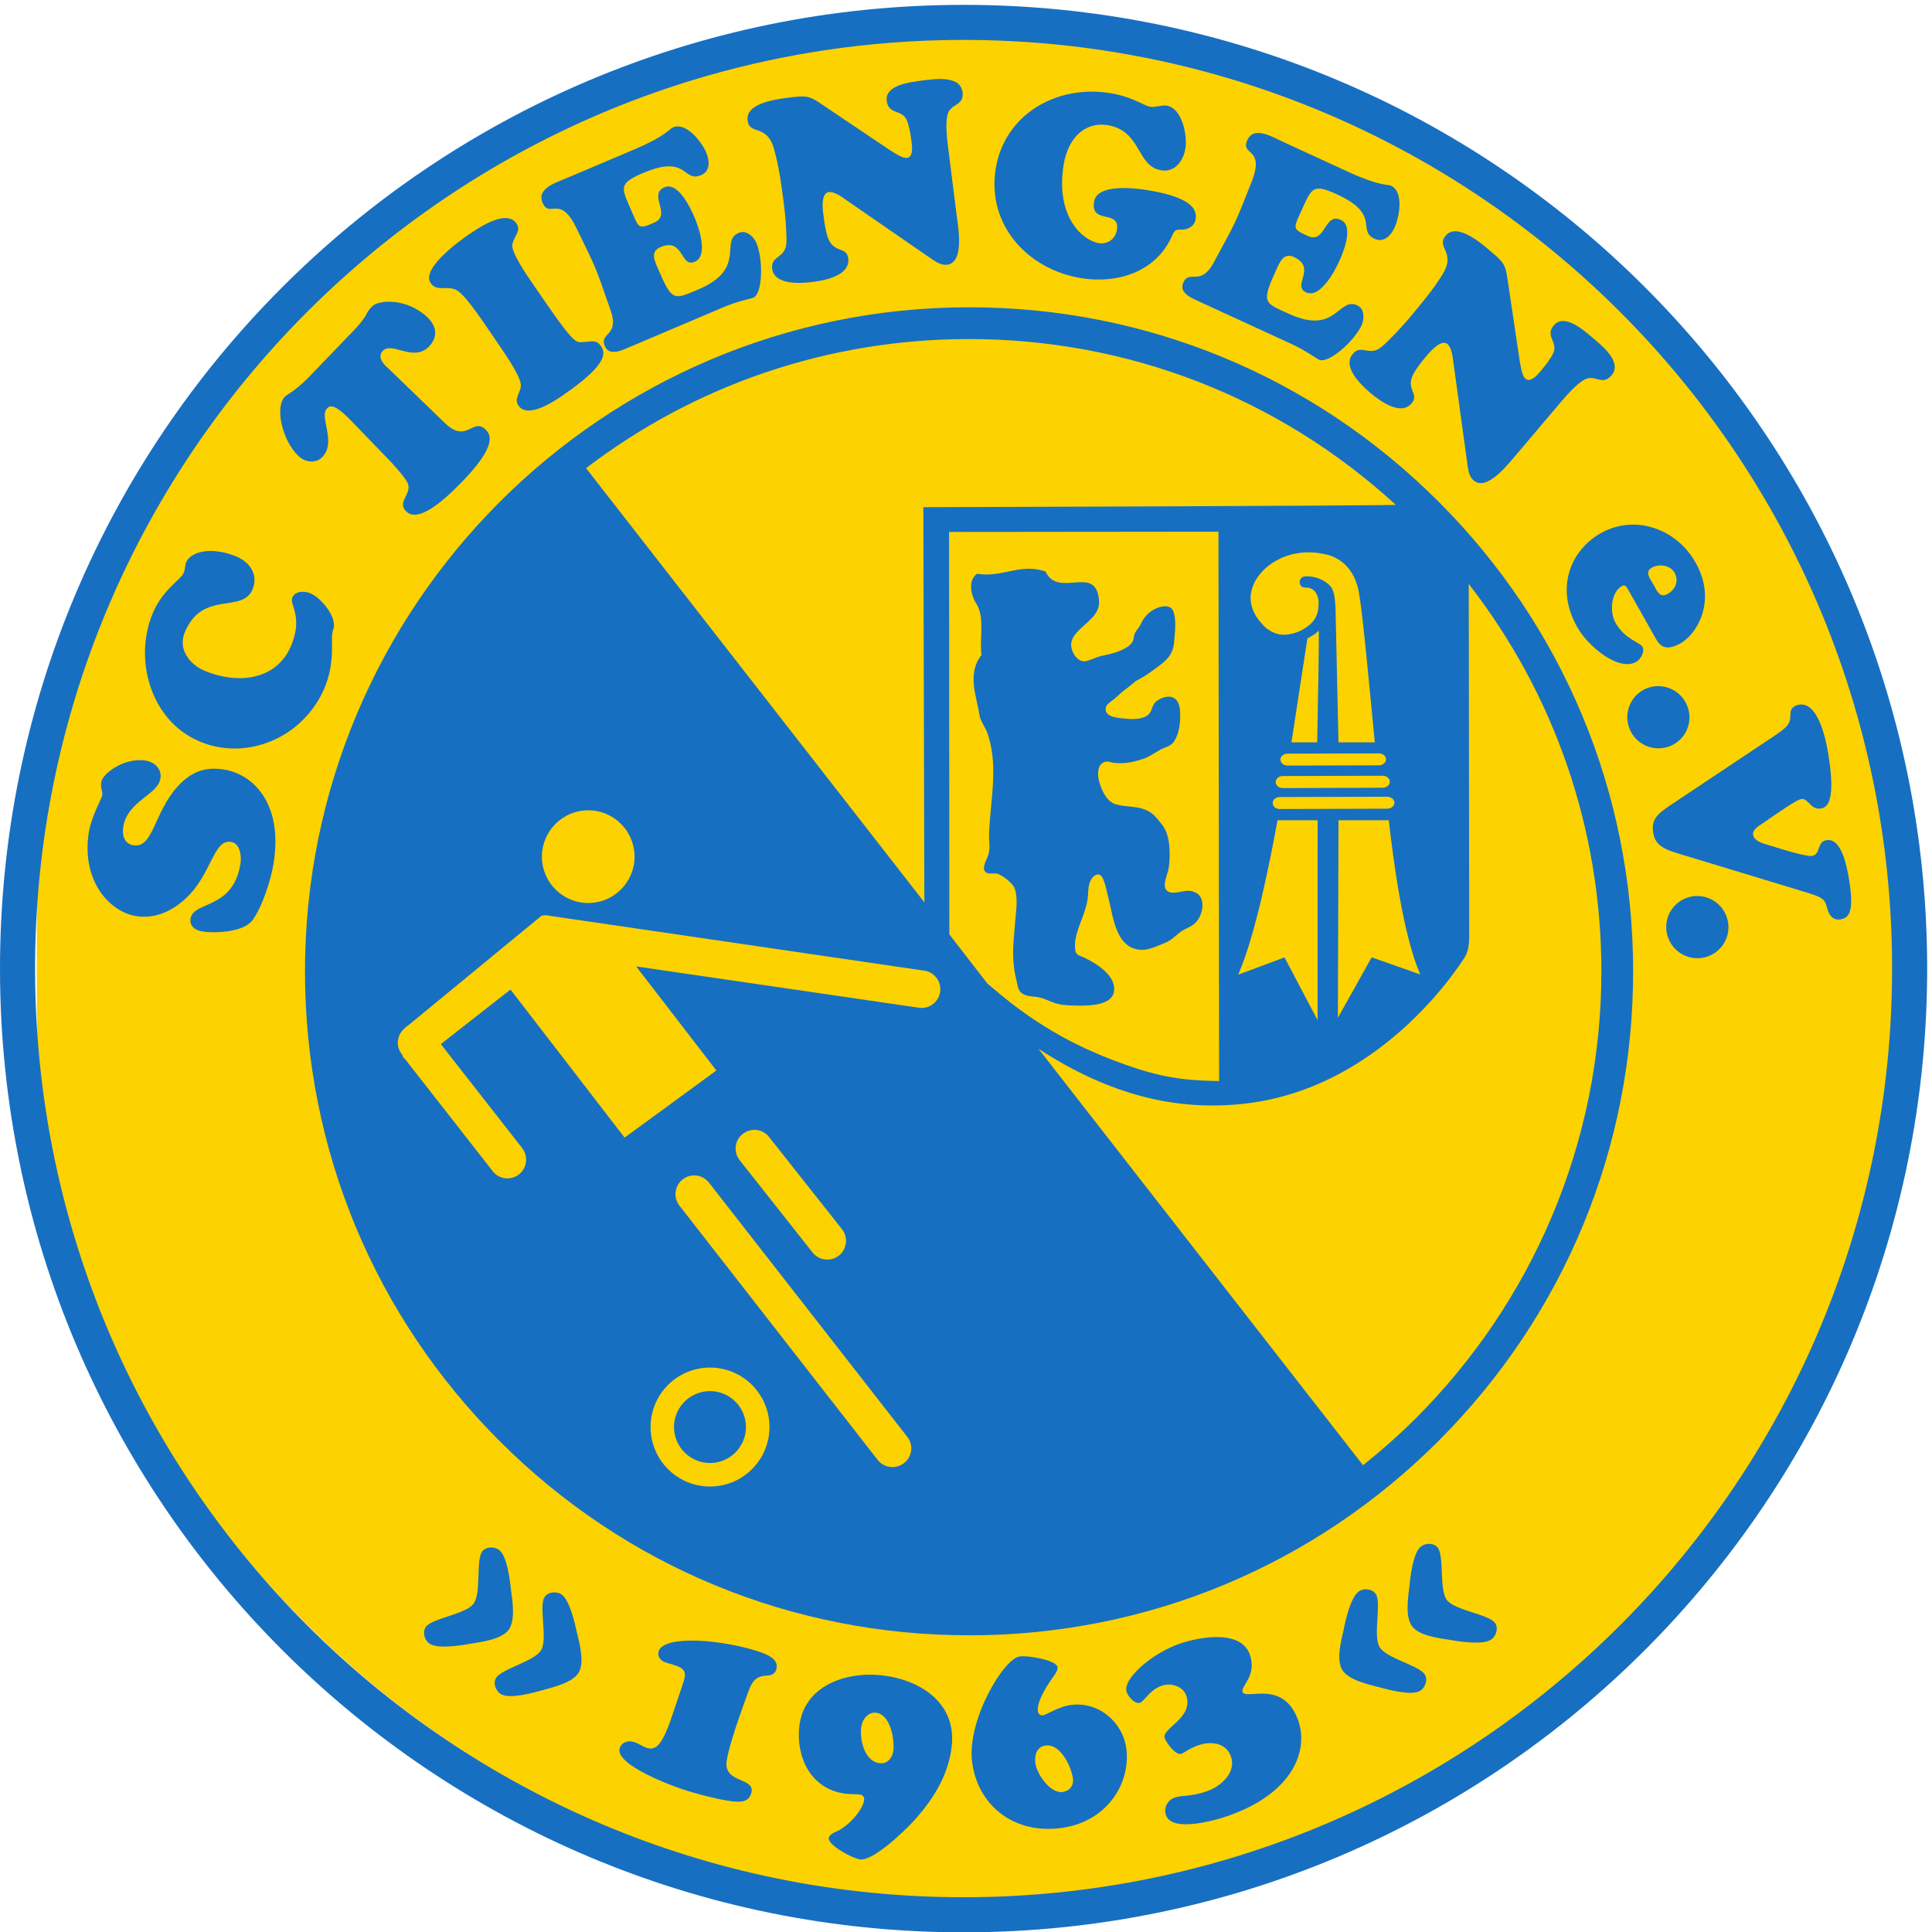
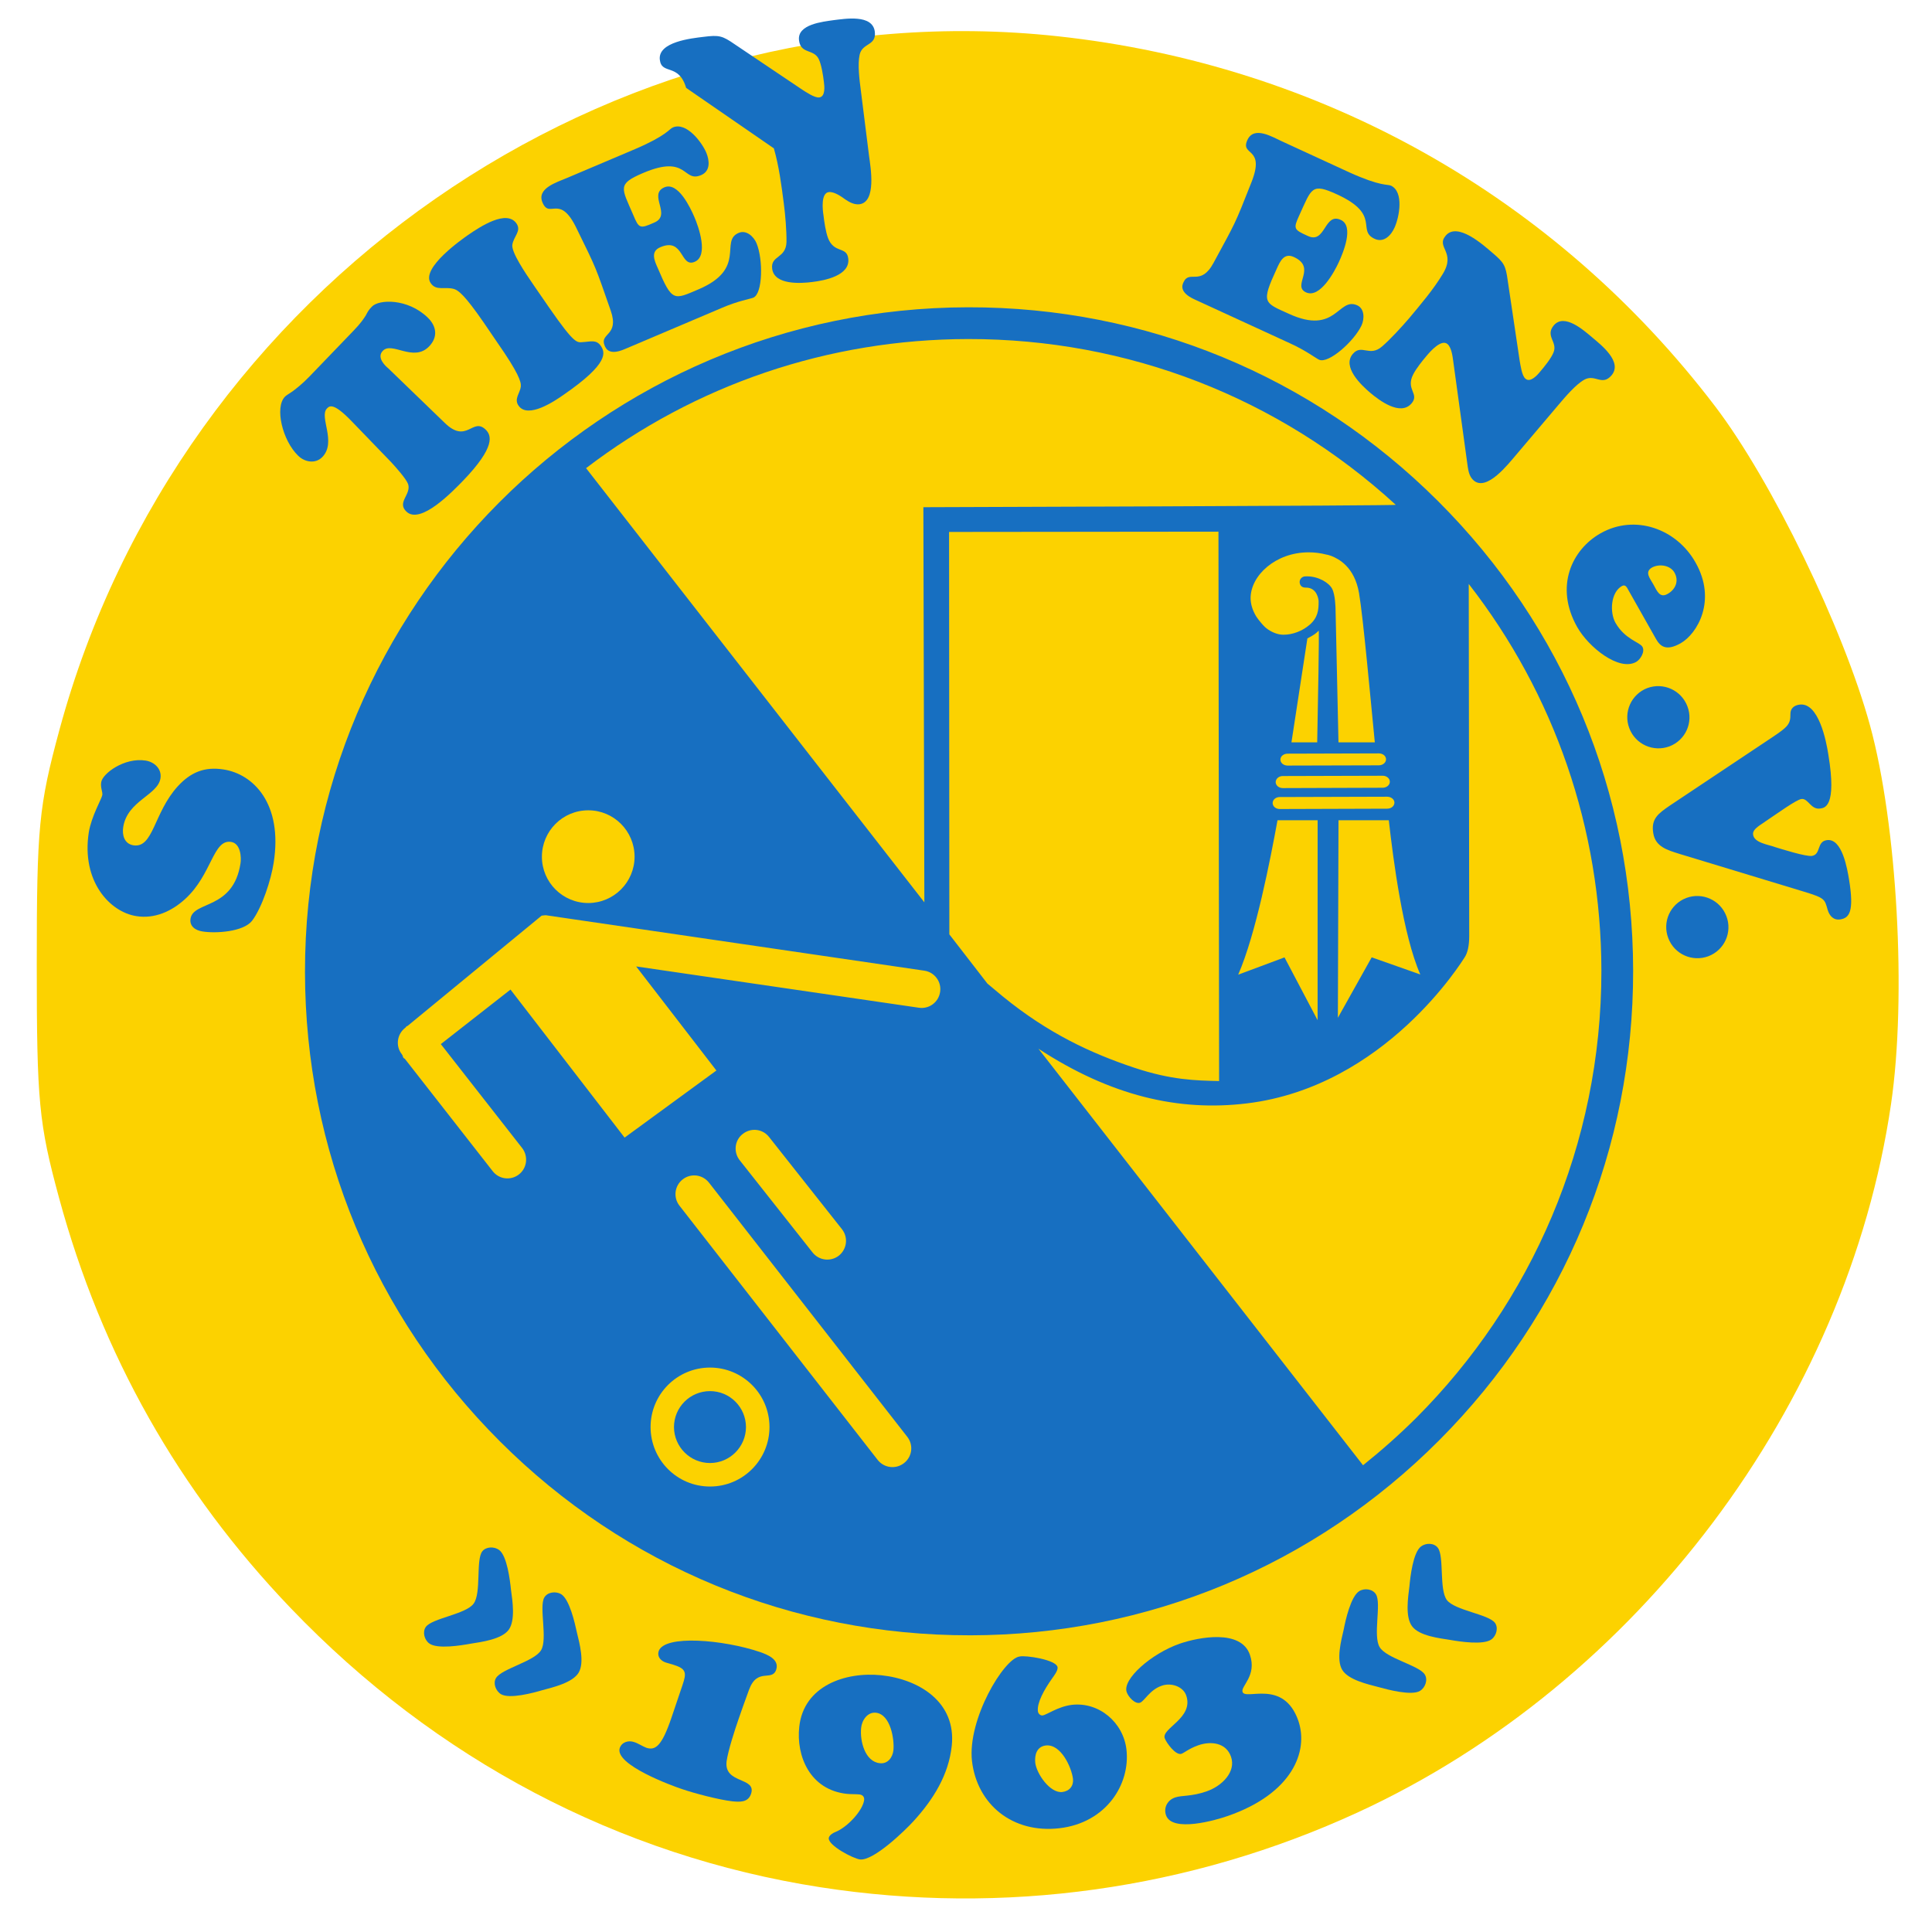
<svg xmlns="http://www.w3.org/2000/svg" version="1.1" id="svg1" width="389.08" height="389.147" viewBox="0 0 389.08 389.147" aria-labelledby="title desc">
  <title id="title">Vereinslogo SC Freiburg-Tiengen e.V.</title>
  <desc id="desc"> Offizielles Vereinslogo des SC Freiburg-Tiengen e.V. – Fußballverein aus Freiburg-Tiengen, eingesetzt für Vereinskommunikation und Jugendfußball. </desc>
  <defs id="defs1" />
  <g id="layer1" style="display:inline;fill:#ffcc00">
    <path style="fill:#fcd200;fill-opacity:1;stroke-width:1.692" d="M 165.249,380.072 C 124.628,373.762 87.718,354.317 58.547,323.858 36.009,300.327 20.433,272.737 11.883,241.208 7.818,226.217 7.403,221.865 7.403,194.266 c 0,-27.737 0.402,-31.904 4.566,-47.278 C 36.148,57.709 122.748,-2.464 213.003,7.301 266.023,13.037 313.225,39.602 345.383,81.8 c 11.392,14.95 25.849,44.729 31.217,64.303 5.466,19.931 7.396,54.644 4.237,76.198 -8.888,60.64 -51.084,116.735 -107.299,142.644 -33.863,15.607 -71.416,20.853 -108.289,15.125 z" id="path27" />
  </g>
  <g id="g1" style="display:inline">
    <g id="group-R5" style="fill:#176fc1;fill-opacity:1">
      <path id="path2" d="m 338.445,1760.8 c -28.804,4.5 -49.773,-4.23 -69.359,-25.61 -36.457,-40.08 -36.731,-93.93 -67.063,-89.23 -13.972,2.26 -17.335,15.88 -15.433,27.65 6.348,40.06 52.414,48.17 56.394,73.81 2.219,14.41 -9.382,24.79 -22.445,26.84 -32.316,5.07 -65.305,-19.77 -67.266,-32.65 -1.496,-8.2 2.391,-14.46 1.641,-19.55 -1,-5.9 -16.383,-31.82 -20.465,-56.48 -11.461,-74.43 32.078,-120.65 71.985,-126.85 27.597,-4.47 53.488,7.22 73.796,25.81 40.86,37.13 42.196,90.89 69.708,86.55 14.71,-2.27 15.656,-24.05 14.23,-32.47 -10.871,-70.73 -71.41,-56.57 -75.652,-83.72 -1.871,-11.67 7.648,-17.85 18.144,-19.4 19.653,-3.21 61.645,-0.74 75.02,16.14 15.258,20.22 28.832,62.43 32.746,88.01 13.992,89.47 -30.801,134.25 -75.981,141.15" style="fill:#176fc1;fill-opacity:1;fill-rule:nonzero;stroke:none" transform="matrix(0.133,0,0,-0.133,0,389.147)" />
      <path id="path3" d="m 1150.32,424.59 c -54.62,18.43 -144.31,26.5 -152.972,1.14 -2.528,-8.25 2.962,-14.558 10.802,-17.199 4.3,-1.441 8.93,-2.332 13.69,-4.133 18.13,-5.82 17.3,-12.968 11.68,-29.757 L 1016.56,324.5 c -14.48,-42.301 -24.048,-49.629 -38.037,-44.969 -6.171,2.41 -12.168,6.68 -18.351,8.571 -8.453,3.007 -18.668,-0.024 -21.707,-8.911 -8.649,-25.39 80.675,-57.793 93.695,-62.101 19.83,-6.801 55.95,-16.27 76.6,-18.68 11.53,-1.109 23.88,-1.922 28.4,11.102 8.98,26.207 -41.41,14.558 -36.94,49.636 2.39,16.52 12.55,47.84 18.18,63.942 4.08,12.238 8.72,24.648 15.73,44.109 12.55,34.289 34.84,12 41.13,30.391 5.28,15.84 -13.49,23.031 -24.94,27" style="fill:#176fc1;fill-opacity:1;fill-rule:nonzero;stroke:none" transform="matrix(0.133,0,0,-0.133,0,389.147)" />
-       <path id="path4" d="m 504.375,1972.27 c 7.527,18.07 -18.285,48.48 -34.145,55.17 -8.746,3.78 -23.167,4.03 -27.601,-6.3 -4.774,-11.17 17.133,-28.51 -2.184,-73.79 -21.535,-50.19 -78.648,-59.14 -131.648,-36.67 -19.551,8.41 -40.531,30.88 -28.75,58.45 27.262,63.7 86.519,27.24 102.234,64.15 9.086,21.05 -2.761,40.54 -23.304,49.49 -39.731,16.84 -70.645,7.1 -76.989,-8.05 -2.398,-6.02 -0.91,-9.16 -4.218,-17 -4,-9.37 -31.079,-24.4 -46.071,-59.38 -30.035,-70.65 -3.609,-163.7 69.961,-194.84 71.93,-30.85 157.516,5.39 189.555,80.39 17.992,42.35 8.012,76.18 13.16,88.38" style="fill:#176fc1;fill-opacity:1;fill-rule:nonzero;stroke:none" transform="matrix(0.133,0,0,-0.133,0,389.147)" />
      <path id="path5" d="m 488.105,2233.91 c 21.946,22.83 -5.222,60.69 6.887,73.4 3.778,3.77 9.231,10.1 37.641,-19.4 l 59.785,-61.94 c 6.57,-7.19 22.297,-24.59 25.488,-32.9 5.27,-15.78 -17.343,-27.57 -2.625,-41.7 21.457,-20.92 71.442,32 85.324,46.08 50.625,52.43 43.387,69.64 34.676,78.03 -19.695,18.97 -28.488,-22.36 -61.726,9.98 l -86.09,83.14 c -2.262,1.76 -18.309,15.55 -7.758,26.14 13.832,14.54 46.453,-17.81 70.023,6.64 13.59,14.07 11.594,30.59 -2.371,43.94 -30.402,29.1 -73.847,27.43 -84.211,16.31 -5.234,-5.24 -6.613,-8.24 -9.273,-13.39 -3.207,-4.9 -7.316,-11.55 -19.07,-23.61 l -66.336,-68.93 c -10.848,-11.2 -19.258,-17.66 -25.285,-22.23 -6.325,-4.3 -9.938,-6.29 -11.856,-8.37 -15.508,-16.06 -3.828,-65.97 20.035,-89.14 9.852,-9.84 26.196,-12.91 36.742,-2.05" style="fill:#176fc1;fill-opacity:1;fill-rule:nonzero;stroke:none" transform="matrix(0.133,0,0,-0.133,0,389.147)" />
      <path id="path6" d="m 773.727,518.699 c -1.457,14.18 -5.84,51.281 -17.969,60.301 -7.61,5.551 -19.996,5.039 -25.543,-2.191 -9.949,-13.25 -1.102,-63.27 -13.145,-79.207 -11.851,-16.024 -62.422,-21.832 -72.269,-35.09 -5.367,-7.442 -2.379,-19.532 5.14,-25.051 12.145,-9.07 48.715,-2.961 62.84,-0.383 16.512,2.641 46.516,6.524 57.379,20.871 10.535,14.219 5.832,44.289 3.567,60.75" style="fill:#176fc1;fill-opacity:1;fill-rule:nonzero;stroke:none" transform="matrix(0.133,0,0,-0.133,0,389.147)" />
      <path id="path7" d="m 849.52,512.141 c -8.149,4.668 -20.422,3.168 -25.297,-5.051 -8.325,-14 5.281,-62.988 -4.918,-79.871 -10.039,-17.008 -59.903,-28.059 -68.274,-42.199 -4.824,-7.86 -0.39,-19.59 7.555,-24.418 13.023,-7.672 48.848,1.968 62.547,6.039 16.168,4.359 45.691,11.218 54.996,26.507 9.226,15.391 1.375,44.622 -2.602,60.864 -3.007,14 -11.14,50.386 -24.007,58.129" style="fill:#176fc1;fill-opacity:1;fill-rule:nonzero;stroke:none" transform="matrix(0.133,0,0,-0.133,0,389.147)" />
-       <path id="path8" d="m 1171.77,2701.27 c 7.85,-27.34 11.42,-55.41 15.02,-83.04 2.31,-17.33 4.34,-41.94 4.1,-58.79 -0.8,-25.32 -24.22,-19.99 -21.69,-40.45 3.34,-24.96 43.31,-22.34 61.11,-20.02 18.07,2.17 57.47,9.65 54.09,35.62 -2.33,18.78 -21.51,6.96 -30.68,31.04 -3.47,9.57 -5.58,23.71 -6.87,34.74 -1.31,8.07 -3.97,33.15 8.01,34.65 8.09,1.1 19.4,-6.84 25.29,-11.22 l 132.84,-91.59 c 6.6,-4.48 13.69,-8.01 21.27,-7.16 25.95,3.54 16.88,55.79 14.51,73.13 l -12.56,100.07 c -1.96,14.66 -4.94,38.64 -1.73,53.18 4.09,18.48 25.75,13.12 22.98,35 -3.48,26.78 -45.43,19.36 -62.39,17.39 -15.96,-2.36 -55.61,-6.12 -52.33,-30.74 2.61,-20.94 22.21,-12.55 29.79,-28.09 4.14,-8.46 6.7,-24.96 7.84,-34.68 0.89,-6.55 2.55,-22.38 -7.02,-23.5 -7.08,-0.92 -20.71,8.56 -25.89,11.81 l -101.78,68.43 c -19.2,13.27 -23.79,14.48 -47.81,11.44 -17.34,-2.11 -69.46,-7.45 -65.9,-34.85 2.85,-23.18 28.63,-4.45 39.8,-42.37" style="fill:#176fc1;fill-opacity:1;fill-rule:nonzero;stroke:none" transform="matrix(0.133,0,0,-0.133,0,389.147)" />
+       <path id="path8" d="m 1171.77,2701.27 c 7.85,-27.34 11.42,-55.41 15.02,-83.04 2.31,-17.33 4.34,-41.94 4.1,-58.79 -0.8,-25.32 -24.22,-19.99 -21.69,-40.45 3.34,-24.96 43.31,-22.34 61.11,-20.02 18.07,2.17 57.47,9.65 54.09,35.62 -2.33,18.78 -21.51,6.96 -30.68,31.04 -3.47,9.57 -5.58,23.71 -6.87,34.74 -1.31,8.07 -3.97,33.15 8.01,34.65 8.09,1.1 19.4,-6.84 25.29,-11.22 c 6.6,-4.48 13.69,-8.01 21.27,-7.16 25.95,3.54 16.88,55.79 14.51,73.13 l -12.56,100.07 c -1.96,14.66 -4.94,38.64 -1.73,53.18 4.09,18.48 25.75,13.12 22.98,35 -3.48,26.78 -45.43,19.36 -62.39,17.39 -15.96,-2.36 -55.61,-6.12 -52.33,-30.74 2.61,-20.94 22.21,-12.55 29.79,-28.09 4.14,-8.46 6.7,-24.96 7.84,-34.68 0.89,-6.55 2.55,-22.38 -7.02,-23.5 -7.08,-0.92 -20.71,8.56 -25.89,11.81 l -101.78,68.43 c -19.2,13.27 -23.79,14.48 -47.81,11.44 -17.34,-2.11 -69.46,-7.45 -65.9,-34.85 2.85,-23.18 28.63,-4.45 39.8,-42.37" style="fill:#176fc1;fill-opacity:1;fill-rule:nonzero;stroke:none" transform="matrix(0.133,0,0,-0.133,0,389.147)" />
      <path id="path9" d="m 2092.68,2401.28 c -19.06,-16.56 -31.08,4.4 -44.32,-11.35 -16.44,-19.44 12.62,-47.02 26.29,-58.63 14,-11.82 45.93,-35.9 62.77,-16.14 12.39,14.73 -9.4,20.8 2.4,43.8 4.71,9.17 13.65,20.36 20.71,28.63 5.24,6.28 21.87,25.15 31.11,17.47 6.3,-5.26 7.87,-18.91 8.89,-26.48 l 21.95,-159.79 c 1.17,-7.76 3.09,-15.46 9.14,-20.53 19.88,-16.74 52.47,25.43 63.88,38.7 l 65.07,76.81 c 9.55,11.22 25.17,29.74 38.11,37.08 16.64,9.44 26.93,-10.24 41.48,6.72 17.36,20.47 -16.27,46.43 -29.27,57.44 -12.59,10.5 -42.1,37.19 -58.2,18.2 -13.41,-16.26 6.14,-24.89 -0.34,-40.81 -3.44,-8.99 -14.08,-21.95 -20.46,-29.45 -4.14,-5.09 -14.8,-16.95 -22.04,-10.47 -5.55,4.38 -7.57,20.97 -8.77,27.13 l -18.05,121.16 c -3.18,23.24 -5.39,27.32 -23.82,42.86 -13.27,11.41 -52.54,46.65 -70.18,25.43 -15.13,-17.9 16.1,-24.47 -4.44,-58.03 -14.63,-24.17 -33.23,-45.73 -51.16,-67.32 -11.42,-13.24 -27.88,-31.25 -40.75,-42.43" style="fill:#176fc1;fill-opacity:1;fill-rule:nonzero;stroke:none" transform="matrix(0.133,0,0,-0.133,0,389.147)" />
      <path id="path10" d="m 2501.52,2066.63 c 11.07,5.92 27.62,3.39 33.89,-7.62 7.16,-12.58 1.84,-25.58 -10.33,-32.41 -12.12,-6.93 -16.26,5.04 -21.48,14.23 -4.83,8.97 -14.12,18.86 -2.08,25.8 z m -113.36,-90.17 c 17.13,-30.42 63.22,-67.48 89.28,-52.84 6.56,3.73 13.71,15.6 9.51,22.87 -4.04,7.22 -26.36,11.08 -40.85,36.42 -8.88,15.9 -7.25,46.01 9.73,55.6 5.76,3.22 7.9,-2.81 10.04,-6.43 l 41.59,-73.61 c 6.18,-10.81 14.85,-19.23 37.31,-6.59 25.27,14.36 55.19,64.87 22.61,122.24 -28.63,51.03 -91.59,73.82 -143.76,44.31 -43.67,-24.76 -69.91,-80.88 -35.46,-141.97" style="fill:#176fc1;fill-opacity:1;fill-rule:nonzero;stroke:none" transform="matrix(0.133,0,0,-0.133,0,389.147)" />
      <path id="path11" d="m 687.656,2488.28 c 6.547,-2.12 16.129,-9.31 44.184,-49.92 l 21.625,-31.71 c 31.199,-44.81 35.91,-58.79 35.187,-65.97 -1.004,-9.66 -10.714,-18.8 -3.496,-28.97 14.074,-20.5 54.672,6.86 68.035,16.29 70.079,48.24 63.012,64.55 56.5,74.23 -6.859,9.95 -15.593,6.28 -26.832,5.7 -9.105,-0.57 -12.011,-4.57 -51.332,52.19 l -22.027,31.94 c -15.398,22.25 -34.828,51.44 -33.777,62.87 1.797,13.21 14.218,20.86 6.359,32.56 -14.934,21.68 -54.945,-4.7 -74.051,-17.9 -6.414,-4.63 -71.765,-49.59 -55.804,-72.47 8.425,-12.25 21.433,-4.68 35.429,-8.84" style="fill:#176fc1;fill-opacity:1;fill-rule:nonzero;stroke:none" transform="matrix(0.133,0,0,-0.133,0,389.147)" />
      <path id="path12" d="m 1792.08,2498.6 c -2.09,-4.35 -6.67,-15.38 16.78,-26.08 l 145.09,-66.73 c 23.82,-10.88 38.23,-22.17 43.45,-24.58 14.24,-6.47 53.02,27.97 64.26,52.01 4.42,9.76 4.75,25.17 -6.55,30.38 -29.11,13.12 -31.51,-46.14 -103.9,-12.66 -37.3,16.85 -41.89,16.16 -18.16,67.66 5.1,11.36 11.08,25 26.01,18.2 35.64,-16.31 -3.45,-43.46 18.52,-53.58 21.15,-9.65 43.14,31.52 49.79,46.07 6.39,13.95 23.31,54.4 2.84,63.64 -25.29,11.75 -22.9,-36.86 -49.78,-24.36 -21.73,9.8 -22.32,10.96 -12.96,31.58 18.66,40.48 18.05,49.41 57.24,31.33 67.11,-30.81 28.96,-54.4 56.83,-67.25 13.83,-6.29 24.87,5.32 30.12,17.22 7.05,15.44 14.52,53.86 -5.44,63.34 -5.8,2.47 -15.58,-1.39 -63.1,20.14 l -101.91,46.93 c -14.46,6.55 -42.39,23.86 -52.36,2.19 -11.61,-25.07 28.01,-9.53 5.83,-64.75 -25.81,-65.57 -23.51,-59.19 -57.17,-121.43 -19.48,-36.18 -36.59,-9.91 -45.43,-29.27" style="fill:#176fc1;fill-opacity:1;fill-rule:nonzero;stroke:none" transform="matrix(0.133,0,0,-0.133,0,389.147)" />
-       <path id="path13" d="m 1636.83,2504.82 c 54.52,-9 112.97,9.02 137.22,62.59 4.36,9.61 5.47,11.18 15.61,10.77 9.52,0.05 19.09,5.62 20.66,15.43 1.87,11.16 0.9,32.18 -71.18,44.12 -19.53,3.27 -77.96,10.86 -82.45,-17.23 -5.69,-35.3 39.66,-10.86 34.5,-42.82 -2.34,-13.68 -13.86,-21.97 -27.46,-19.97 -24.59,4.29 -66.07,40.19 -53.08,119.31 6.75,40.73 32.86,64.84 66.4,59.39 52.09,-8.76 43.31,-62.18 81.19,-68.38 20.84,-3.41 33.53,14.28 36.67,33.1 3.24,19.61 -4.7,60.9 -28.44,64.92 -6.68,1.04 -17.74,-3.05 -24.69,-1.79 -10.09,1.61 -26.66,15.07 -60.47,20.58 -82.12,13.43 -160.27,-32.82 -173.52,-113.91 -14.05,-84.87 47.71,-152.79 129.04,-166.11" style="fill:#176fc1;fill-opacity:1;fill-rule:nonzero;stroke:none" transform="matrix(0.133,0,0,-0.133,0,389.147)" />
      <path id="path14" d="m 873.113,2579.92 c 31.246,-63.54 28.071,-57.06 51.555,-124.09 13.672,-39.04 -17.27,-33.73 -9.109,-53.28 1.992,-4.74 6.961,-15.43 30.64,-5.17 l 146.971,62.4 c 24.04,10.41 42.22,13.31 47.61,15.47 14.28,6.23 14.89,58.18 4.7,82.48 -4.25,10.06 -15.45,20.47 -26.94,15.56 -29.22,-12.19 12.84,-53.89 -60.38,-85.29 -37.84,-16.07 -40.22,-19.94 -62.371,32.43 -5.039,11.2 -11.016,24.85 4.082,31.16 35.909,15.43 29.859,-31.76 52.109,-22.04 21.31,9.01 5.75,53.2 -0.54,67.67 -6.03,14.03 -24.64,53.84 -45.41,45.06 -25.327,-11.03 11.86,-41.92 -15.46,-53.43 -21.675,-9.58 -23.039,-9.17 -31.808,11.82 -17.574,40.92 -24.77,46.44 15.254,63.4 68.004,28.92 59.654,-15.37 87.774,-3.23 14.07,6.14 12.66,21.7 7.72,33.8 -6.66,15.82 -30.2,47.07 -50.68,38.29 -5.64,-2.34 -9.28,-12.27 -57.392,-32.86 l -102.985,-43.65 c -14.765,-6.35 -46.344,-15.54 -36.984,-37.19 10.75,-25.51 26,14.29 51.644,-39.31" style="fill:#176fc1;fill-opacity:1;fill-rule:nonzero;stroke:none" transform="matrix(0.133,0,0,-0.133,0,389.147)" />
      <path id="path15" d="m 1352.81,275.699 c -1.19,-10.769 -8.57,-21.008 -20.49,-19.597 -22.69,2.148 -30.51,34.058 -28.39,53.5 1.11,11.507 9.67,24.359 22.46,22.918 22.24,-2.602 28.06,-40.661 26.42,-56.821 z m -18.4,113.571 c -54.73,5.609 -117.55,-16.192 -124.19,-78.122 -4.87,-44.039 16.09,-95.578 72.28,-101.488 6.14,-0.64 12.51,-0.25 18.55,-0.832 4.64,-0.5 7.8,-3.027 7.46,-8.137 -1.65,-15.55 -24.84,-41.441 -43.96,-48.953 -3.39,-1.187 -9.16,-4.937 -9.66,-9.008 -1.09,-11.058 36.74,-31.082 47.5,-32.378 20.5,-2.102 67.6,43.449 80.95,58.089 29.63,32.508 53.22,69.899 57.82,114.289 6.81,65.5 -48.89,100.379 -106.75,106.54" style="fill:#176fc1;fill-opacity:1;fill-rule:nonzero;stroke:none" transform="matrix(0.133,0,0,-0.133,0,389.147)" />
-       <path id="path16" d="m 1765,1498.66 c 9.7,3.8 16.22,12.13 24.85,17.74 5.47,3.65 11.89,5.48 17.21,9.6 10.45,8.18 15.97,23.61 12.75,36.67 -2.15,8.63 -9.14,12.69 -17.51,14.25 -9.95,1.79 -27.85,-7.59 -35.71,0.76 -1.7,1.88 -2.53,4.08 -2.83,6.52 -0.75,7.34 3.3,16.65 4.77,22.44 1.98,7.94 2.48,15.8 2.52,23.96 0.2,16.33 -1.61,34.85 -12.45,47.85 -8.2,9.77 -12.5,16.94 -25.43,21.8 -14.16,5.35 -28.91,3.62 -42.98,7.62 -13.99,3.82 -20.65,18.99 -24.88,31.33 -3.6,10.27 -5.75,30.8 9.44,33.51 3.78,0.72 9.25,-1.72 13.14,-2.04 10.41,-0.93 22.02,-0.09 32.02,2.92 5.84,1.67 11.39,2.96 16.86,5.6 6.83,3.41 13.22,7.59 19.9,11.41 7.72,4.29 15.97,4.88 21.13,12.71 6.49,9.74 8.77,23.17 9.19,34.53 0.26,11.03 0.5,28.8 -12.82,32.56 -7.48,2.18 -17.46,-1.74 -23.29,-6.46 -7.17,-5.74 -5.52,-13.98 -11.89,-20 -8.22,-7.66 -24.59,-7.35 -34.83,-6.17 -8.86,0.93 -29.6,1.4 -30.02,13.95 -0.24,7.47 6.78,10.73 12.06,15.05 7.04,5.79 13.23,12.23 20.78,17.45 5.86,4.16 10.08,9.11 16.33,12.42 6.68,3.52 12.85,7.23 18.99,11.74 17.12,12.77 33.45,21.39 35.4,44.3 1.19,14.98 3.78,31.48 -0.47,46.13 -4.34,14.9 -24.44,8.65 -34.32,1.51 -7.46,-5.43 -12.18,-11.92 -16.16,-20.46 -2.35,-5.04 -7,-9.03 -8.9,-14.22 -1.31,-3.56 -0.75,-6.85 -2.4,-10.22 -3.36,-7.36 -12.8,-12.06 -19.85,-15.04 -9.47,-3.95 -19.62,-5.86 -29.7,-8.16 -6.74,-1.58 -17.79,-7.63 -24.26,-7.68 -11.28,0.02 -19.82,14.72 -19.74,24.91 -0.04,8.85 5.61,15.93 11.43,21.91 12.09,12.41 31.98,24.15 30.85,43.93 -3.33,58.44 -61.53,3.2 -81.12,45.29 -38.79,13.06 -64.83,-9.76 -103.7,-3.48 -13.04,-9.47 -9.74,-28.91 -3.04,-41.98 16.13,-22.64 6.52,-51.85 9.78,-81.01 -22.73,-29.27 -6.53,-64.77 -3.07,-90.76 1.16,-8.88 9.81,-20.06 12.66,-28.96 3.19,-9.77 5.37,-19.96 6.72,-30.14 2.53,-19.87 1.72,-40.02 0.11,-59.83 -1.66,-20.11 -4.08,-40.26 -4.88,-60.51 -0.45,-13.12 2.85,-23.07 -2.29,-35.65 -2.62,-6.31 -10.34,-19.61 -0.94,-24.12 4.17,-1.93 11.77,0.14 16.44,-1.4 7.35,-2.38 22.26,-14.02 25.13,-21.13 6.15,-15.14 2.25,-37.22 1.05,-52.95 -1.38,-16.7 -3.23,-33.46 -2.94,-50.28 0.21,-8.2 1.03,-16.16 2.35,-24.23 1.12,-7.14 3,-13.28 4.36,-20.22 0.97,-4.66 1.78,-7.74 5.2,-10.88 7.94,-6.97 18.71,-5.32 28.23,-7.52 9.02,-2.14 17.74,-7.13 26.96,-9.6 10.27,-2.67 21.79,-2.45 32.47,-2.7 15.14,-0.2 48.35,0.28 52.81,19.76 5.61,25 -27.31,44.94 -45.95,53.45 -7.38,3.44 -11.54,2.88 -12.52,11.88 -0.86,7.18 0.15,14.61 1.84,21.65 5.15,20.3 16.59,39.64 17.6,60.86 0.41,7.64 0.66,16.22 4.55,23.09 4.44,7.69 12.72,11.5 17.18,3.33 4.39,-8.2 6.06,-19.15 8.46,-27.94 4.32,-16.32 6.7,-34.3 12.86,-50.07 4.63,-11.91 11.75,-23.63 24.14,-28.67 18.54,-7.58 33.71,1.54 50.37,8.09" style="fill:#176fc1;fill-opacity:1;fill-rule:nonzero;stroke:none" transform="matrix(0.133,0,0,-0.133,0,389.147)" />
      <path id="path17" d="m 2527.81,1795.76 c 24.46,9.31 36.56,36.44 27.23,60.69 -9.29,24.46 -36.4,36.58 -60.74,27.57 -24.38,-9.38 -36.45,-36.61 -27.2,-60.84 9.33,-24.38 36.37,-36.44 60.71,-27.42" style="fill:#176fc1;fill-opacity:1;fill-rule:nonzero;stroke:none" transform="matrix(0.133,0,0,-0.133,0,389.147)" />
      <path id="path18" d="m 2553.35,1566.21 c -24.49,-9.37 -36.54,-36.5 -27.29,-60.75 9.28,-24.42 36.36,-36.57 60.77,-27.45 24.43,9.27 36.56,36.48 27.23,60.72 -9.28,24.42 -36.45,36.55 -60.71,27.48" style="fill:#176fc1;fill-opacity:1;fill-rule:nonzero;stroke:none" transform="matrix(0.133,0,0,-0.133,0,389.147)" />
      <path id="path19" d="m 1075.08,819.5 c -30.19,-0.039 -54.5,-24.379 -54.55,-54.48 0.18,-30 24.52,-54.411 54.62,-54.391 30.1,0.062 54.34,24.582 54.4,54.473 -0.1,30.019 -24.46,54.437 -54.47,54.398" style="fill:#176fc1;fill-opacity:1;fill-rule:nonzero;stroke:none" transform="matrix(0.133,0,0,-0.133,0,389.147)" />
      <path id="path20" d="m 2799.84,1593.99 c -2.58,15.08 -10.24,63.67 -34.01,59.74 -15.26,-2.4 -8.33,-21.48 -22.15,-23.82 -9.25,-1.33 -46.7,10.53 -56.52,13.54 -8.94,3.52 -31.56,6.16 -32.68,19.08 -1.05,8.56 13.18,15.21 19.19,19.96 18.31,12.25 45.82,32.21 53.91,33.58 10.47,1.53 14.21,-16.69 28.68,-14.38 5.87,1.06 25.48,1.16 12.2,81.72 -3.02,19.73 -14.7,80.38 -44.24,75.48 -8.06,-1.24 -13.27,-6.07 -13.19,-13.93 0.25,-15.36 -3.71,-19.52 -26.99,-35.09 l -156.18,-104.15 c -16.51,-11.45 -28.31,-19.43 -24.46,-41.62 3.34,-20.67 22.02,-25.48 39.18,-30.99 l 189.25,-57.43 c 32.12,-9.74 31,-11.56 35.64,-27.62 2.84,-9.12 9.02,-15.96 19.24,-14.27 13.52,2.23 20.99,11.7 13.13,60.2" style="fill:#176fc1;fill-opacity:1;fill-rule:nonzero;stroke:none" transform="matrix(0.133,0,0,-0.133,0,389.147)" />
-       <path id="path21" d="M 1460.83,53.109 C 684.313,52.25 54.109,680.93 53.098,1457.56 52.207,2233.91 680.762,2864.38 1457.31,2865.46 2233.71,2866.41 2864.02,2237.5 2864.99,1461.11 2865.96,684.52 2237.34,54.172 1460.83,53.109 Z M 1457.24,2918.56 C 651.363,2917.43 -0.914,2263.16 0,1457.48 1.047,651.531 655.063,-0.91 1460.91,0 c 805.83,1.109 1458.2,655.25 1457.19,1461.19 -1.02,805.7 -655.14,1458.37 -1460.86,1457.37" style="display:inline;fill:#176fc1;fill-opacity:1;fill-rule:nonzero;stroke:none" transform="matrix(0.133,0,0,-0.133,0,389.147)" />
      <path id="path22" d="m 2190.86,503.109 c -11.96,15.922 -3.85,66 -13.67,79.082 -5.69,7.618 -17.97,7.77 -25.47,2.11 -12.13,-9.102 -16.29,-46.141 -17.58,-60.352 -2.04,-16.461 -6.76,-46.621 4.18,-60.719 10.8,-14.32 40.71,-17.82 57.49,-20.46 13.99,-2.469 50.71,-8.2 62.68,0.91 7.58,5.691 10.61,17.968 4.99,25.129 -10.04,12.929 -60.59,18.632 -72.62,34.3" style="fill:#176fc1;fill-opacity:1;fill-rule:nonzero;stroke:none" transform="matrix(0.133,0,0,-0.133,0,389.147)" />
      <path id="path23" d="m 1608.54,212.449 c -18.59,-2.039 -38.84,27.5 -40.94,44.172 -1.24,12.219 2.32,24.609 15.95,26.309 22.85,2.57 38.9,-32.828 41.16,-50.52 1.12,-10.75 -5.28,-18.59 -16.17,-19.961 z m 14.38,131.992 c -21.24,-2.652 -37.76,-15.14 -44.35,-16.05 -3.82,-0.25 -6.7,3.269 -7.01,6.5 -1.44,12.597 9.22,32.257 21.65,49.699 2.81,4.019 8.75,11.601 8.17,16.57 -1.24,11.731 -49.41,18.711 -57.41,16.481 -23.82,-2.743 -79.32,-95.192 -72.18,-158.34 7.72,-65.602 61.32,-109.922 132.4,-101.68 70.4,8.141 107.63,66.117 101.46,119.359 -4.72,40.59 -41.25,72.231 -82.73,67.461" style="fill:#176fc1;fill-opacity:1;fill-rule:nonzero;stroke:none" transform="matrix(0.133,0,0,-0.133,0,389.147)" />
      <path id="path24" d="m 2089.07,431.828 c -10.45,17.031 2.9,66.094 -5.58,79.91 -4.8,8.09 -17.13,9.871 -25.24,4.953 -12.88,-7.929 -20.94,-44.113 -23.65,-58.32 -3.77,-16.211 -11.56,-45.609 -2.19,-60.992 9.21,-15.18 38.85,-21.82 55.2,-26.098 13.7,-3.75 49.64,-13.429 62.62,-5.672 7.8,4.832 12.21,16.731 7.19,24.75 -8.47,13.84 -58.2,24.371 -68.35,41.469" style="fill:#176fc1;fill-opacity:1;fill-rule:nonzero;stroke:none" transform="matrix(0.133,0,0,-0.133,0,389.147)" />
      <path id="path25" d="m 1881.47,364.031 c -3.12,8.5 22.1,24.547 11.1,56.309 -13.49,38.89 -77.04,26.73 -106.32,16.711 -43.42,-15.25 -87.07,-54.031 -80.2,-73.321 2.36,-7.082 12.59,-18.671 20.26,-16.019 6.55,2.328 14.61,19.508 32.64,25.648 14.36,5.192 32.57,-1.179 37.18,-14.629 11.96,-34.32 -37.76,-49.71 -32.51,-64.839 2.55,-6.942 16.77,-26.602 25.39,-23.52 3.26,0.938 11.76,8.078 25.16,12.77 19.22,6.8 42.51,4.187 49.81,-17.27 7.99,-22.621 -13.52,-44.269 -36.7,-52.32 -23.44,-8.25 -37.65,-5.781 -48,-9.36 -11.2,-3.812 -17.77,-15.191 -13.68,-26.953 9.27,-26.359 75.17,-7.558 93.71,-0.968 96.84,33.648 122.65,97.32 106.58,144.23 -22.43,63.738 -79.99,30.289 -84.42,43.531" style="fill:#176fc1;fill-opacity:1;fill-rule:nonzero;stroke:none" transform="matrix(0.133,0,0,-0.133,0,389.147)" />
      <path id="path26" d="m 2144.91,779.461 c -25.62,-25.563 -52.69,-49.531 -81,-72.223 l -491.52,630.732 c 109.41,-71.46 212.16,-95.42 315.79,-82.78 209.35,25.48 325.94,215.57 329.98,221.77 3.97,6.23 6.49,16.76 6.52,31.16 0,11.72 -0.55,411.63 -0.72,533.59 129.76,-166.91 200.49,-370.4 200.86,-585.37 0.22,-263.92 -106.78,-503.289 -279.91,-676.879 z m -649.78,657.119 -57.64,74.5 -0.41,609.37 407.9,0.43 0.98,-831.89 c -35.23,0.81 -72.35,1.44 -128.82,20.32 -65.28,21.82 -130.22,51.92 -198.66,107.78 z m -71.61,-12.54 c -2.2,-15.58 -16.57,-26.36 -32.19,-24.03 l -428.06,62.53 121.49,-157.59 -138.998,-101.6 -172.766,224.15 -105.5,-82.56 123.113,-157.37 c 9.594,-12.48 7.536,-30.33 -4.879,-40 -12.406,-9.62 -30.117,-7.45 -39.761,5.02 l -133.02,170.16 c -3.847,1.82 -1.828,3.31 -4.664,7.05 -9.539,12.08 -7.246,29.9 4.953,39.56 l 1.059,0.89 c 0.594,0.46 0.637,1.17 1.113,1.56 0.617,0.22 1.16,0.4 1.754,0.68 l 202.977,166.95 c 2.347,0.12 4.379,0.72 6.734,0.57 l 572.765,-83.89 c 15.37,-2.22 26.21,-16.71 23.88,-32.08 z m -298.65,-215 c 12.4,9.66 30.08,7.63 39.75,-4.89 l 110.44,-139.69 c 9.57,-12.5 7.39,-29.99 -4.89,-39.86 -12.48,-9.62 -30.24,-7.44 -39.96,5.04 l -110.28,139.58 c -9.68,12.44 -7.55,30.38 4.94,39.82 z m 244.11,-498.45 c -12.41,-9.781 -30.14,-7.668 -39.91,4.59 l -300.29,385.17 c -9.57,12.21 -7.49,30.15 5.02,39.79 12.24,9.6 30.02,7.43 39.78,-5.03 l 300.27,-384.911 c 9.62,-12.469 7.38,-30.019 -4.87,-39.609 z m -293.76,-35.559 c -49.9,-0.09 -90.06,40.328 -90.126,90.02 -0.02,49.66 40.126,90.008 89.926,90.109 49.72,0.008 90.06,-40.25 90.13,-89.992 0.03,-49.637 -40.17,-90.098 -89.93,-90.137 z M 890.648,1698.95 c 38.688,0.12 70.106,-31.31 70.219,-70.11 0.028,-38.74 -31.34,-70.18 -70.039,-70.27 -38.808,0 -70.223,31.29 -70.281,70.05 0,38.83 31.32,70.3 70.101,70.33 z m 575.512,713.6 c 241.8,0.21 469.97,-88.57 647.29,-251.02 1.61,-1.46 -715.3,-3.63 -715.3,-3.63 l 1.51,-598.27 -512.258,657.41 c 165.578,126.45 366.858,195.25 578.758,195.51 z m 560.59,-728.65 h 76.15 c 6.77,-60.06 21.59,-174.32 47.71,-233.51 l -73.6,25.95 -51.21,-91.55 z m -88.81,17.01 c -5.92,-0.06 -10.83,3.76 -10.91,9.06 0.03,5.28 5.05,9.13 10.87,9.09 l 162.51,0.47 c 5.72,0.02 10.92,-3.72 11.03,-8.99 -0.09,-5.37 -5.12,-9.13 -10.95,-9.12 z m -3.54,-17.01 h 60.74 l -0.04,-302.74 -50.11,95.09 -70.14,-26.18 c 26.76,61.26 48.67,174.42 59.55,233.83 z m 92.31,117.93 -4.46,202.24 c -0.03,1.01 -0.29,21.27 -5.22,30.47 -4.79,9.08 -20.94,18.89 -38.45,18.68 -0.78,-0.05 -1.67,0.06 -2.8,-0.09 -4.72,-0.45 -8.28,-4.57 -7.84,-9.14 0.47,-4.72 3.42,-7.92 9.22,-7.83 17.7,0.36 19.52,-19.1 19.48,-20.76 0.15,-13.17 -1.19,-24.7 -13.48,-35.4 -10.83,-9.47 -25.94,-15.29 -39.95,-15.16 -9.25,-0.04 -19.04,4.55 -25.74,9.85 -0.94,0.86 -1.95,1.54 -2.74,2.45 -1.68,1.61 -3.01,3.09 -4.42,4.76 -3.03,3.43 -5.67,6.94 -8.05,10.41 -5.71,9.42 -8.53,18.69 -8.64,27.79 0.04,34.47 37.82,69.38 87.68,69.49 9.02,0.04 18.34,-1.09 27.83,-3.58 h 0.24 l 0.52,-0.09 c 0,0 1.86,-0.34 5.66,-1.67 11.5,-4.51 35.4,-16.66 42.28,-56.36 6.55,-39.11 17.34,-159.76 23.89,-226.06 z m -71.21,0 24.13,157.41 c 3.97,2.02 7.72,4.17 11.02,6.4 2.2,1.59 4.23,3.37 6.06,5.3 1.03,1.06 -1.13,-113.14 -2.22,-169.11 z m 148.98,-59.71 c -0.1,-5.22 -5.19,-8.94 -10.77,-9 l -151.43,-0.51 c -5.61,0.05 -10.53,3.78 -10.67,9.02 0.08,5.19 4.95,9.2 10.54,9.23 l 151.5,0.44 c 5.65,0.05 10.82,-3.78 10.83,-9.18 z m -16.68,24.94 -138.1,-0.36 c -5.64,-0.01 -10.83,3.59 -10.93,9.03 0.05,5.44 5.27,8.94 10.89,9 l 138.09,0.4 c 5.83,0.03 10.86,-3.57 10.98,-8.94 -0.07,-5.31 -5.18,-9.05 -10.93,-9.13 z m 89.57,400.15 c -190.02,189.6 -442.85,293.9 -711.3,293.41 C 911.605,2459.97 461.188,2008.53 461.813,1453.85 462.133,1185.42 566.992,933.031 757.211,743.211 947.09,553.512 1200.17,449.43 1468.57,449.762 c 0.03,-0.024 0.16,0.008 0.19,-0.024 268.38,0.321 520.91,105.184 710.42,295.301 189.71,190.242 294.07,442.871 293.69,711.411 -0.31,268.51 -105.35,521.07 -295.5,710.76" style="fill:#176fc1;fill-opacity:1;fill-rule:nonzero;stroke:none" transform="matrix(0.133,0,0,-0.133,0,389.147)" />
    </g>
  </g>
</svg>